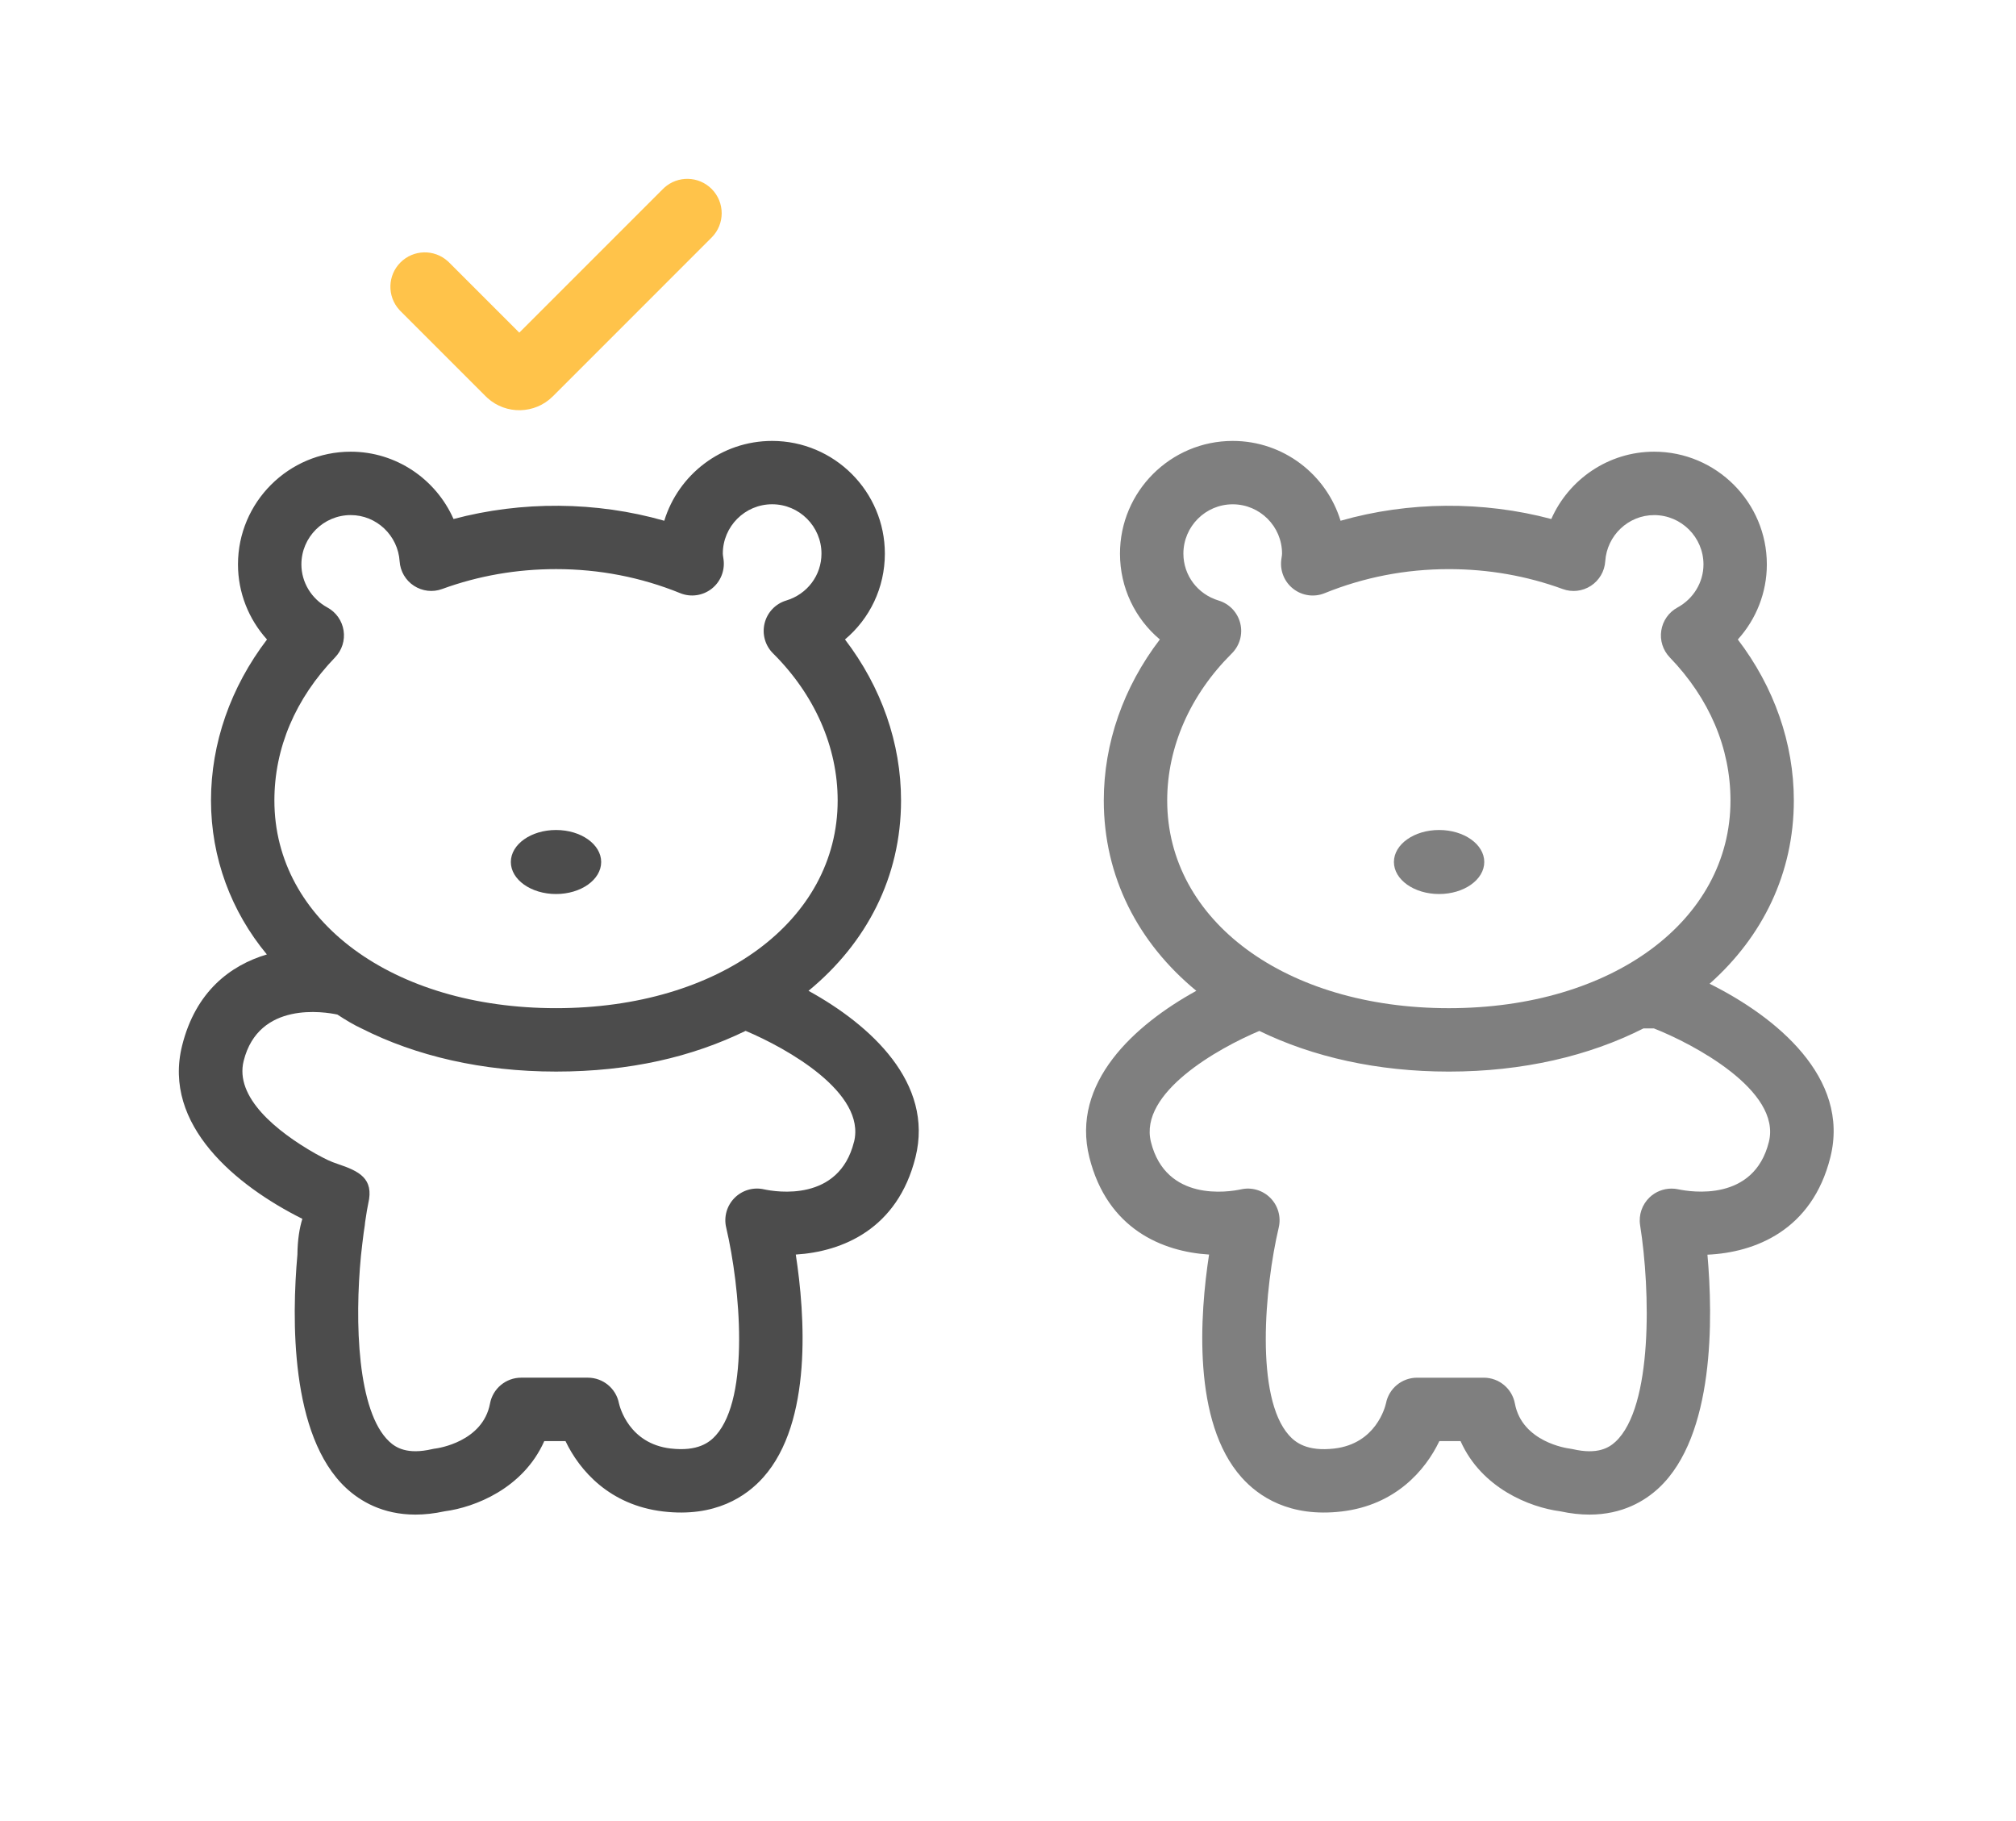
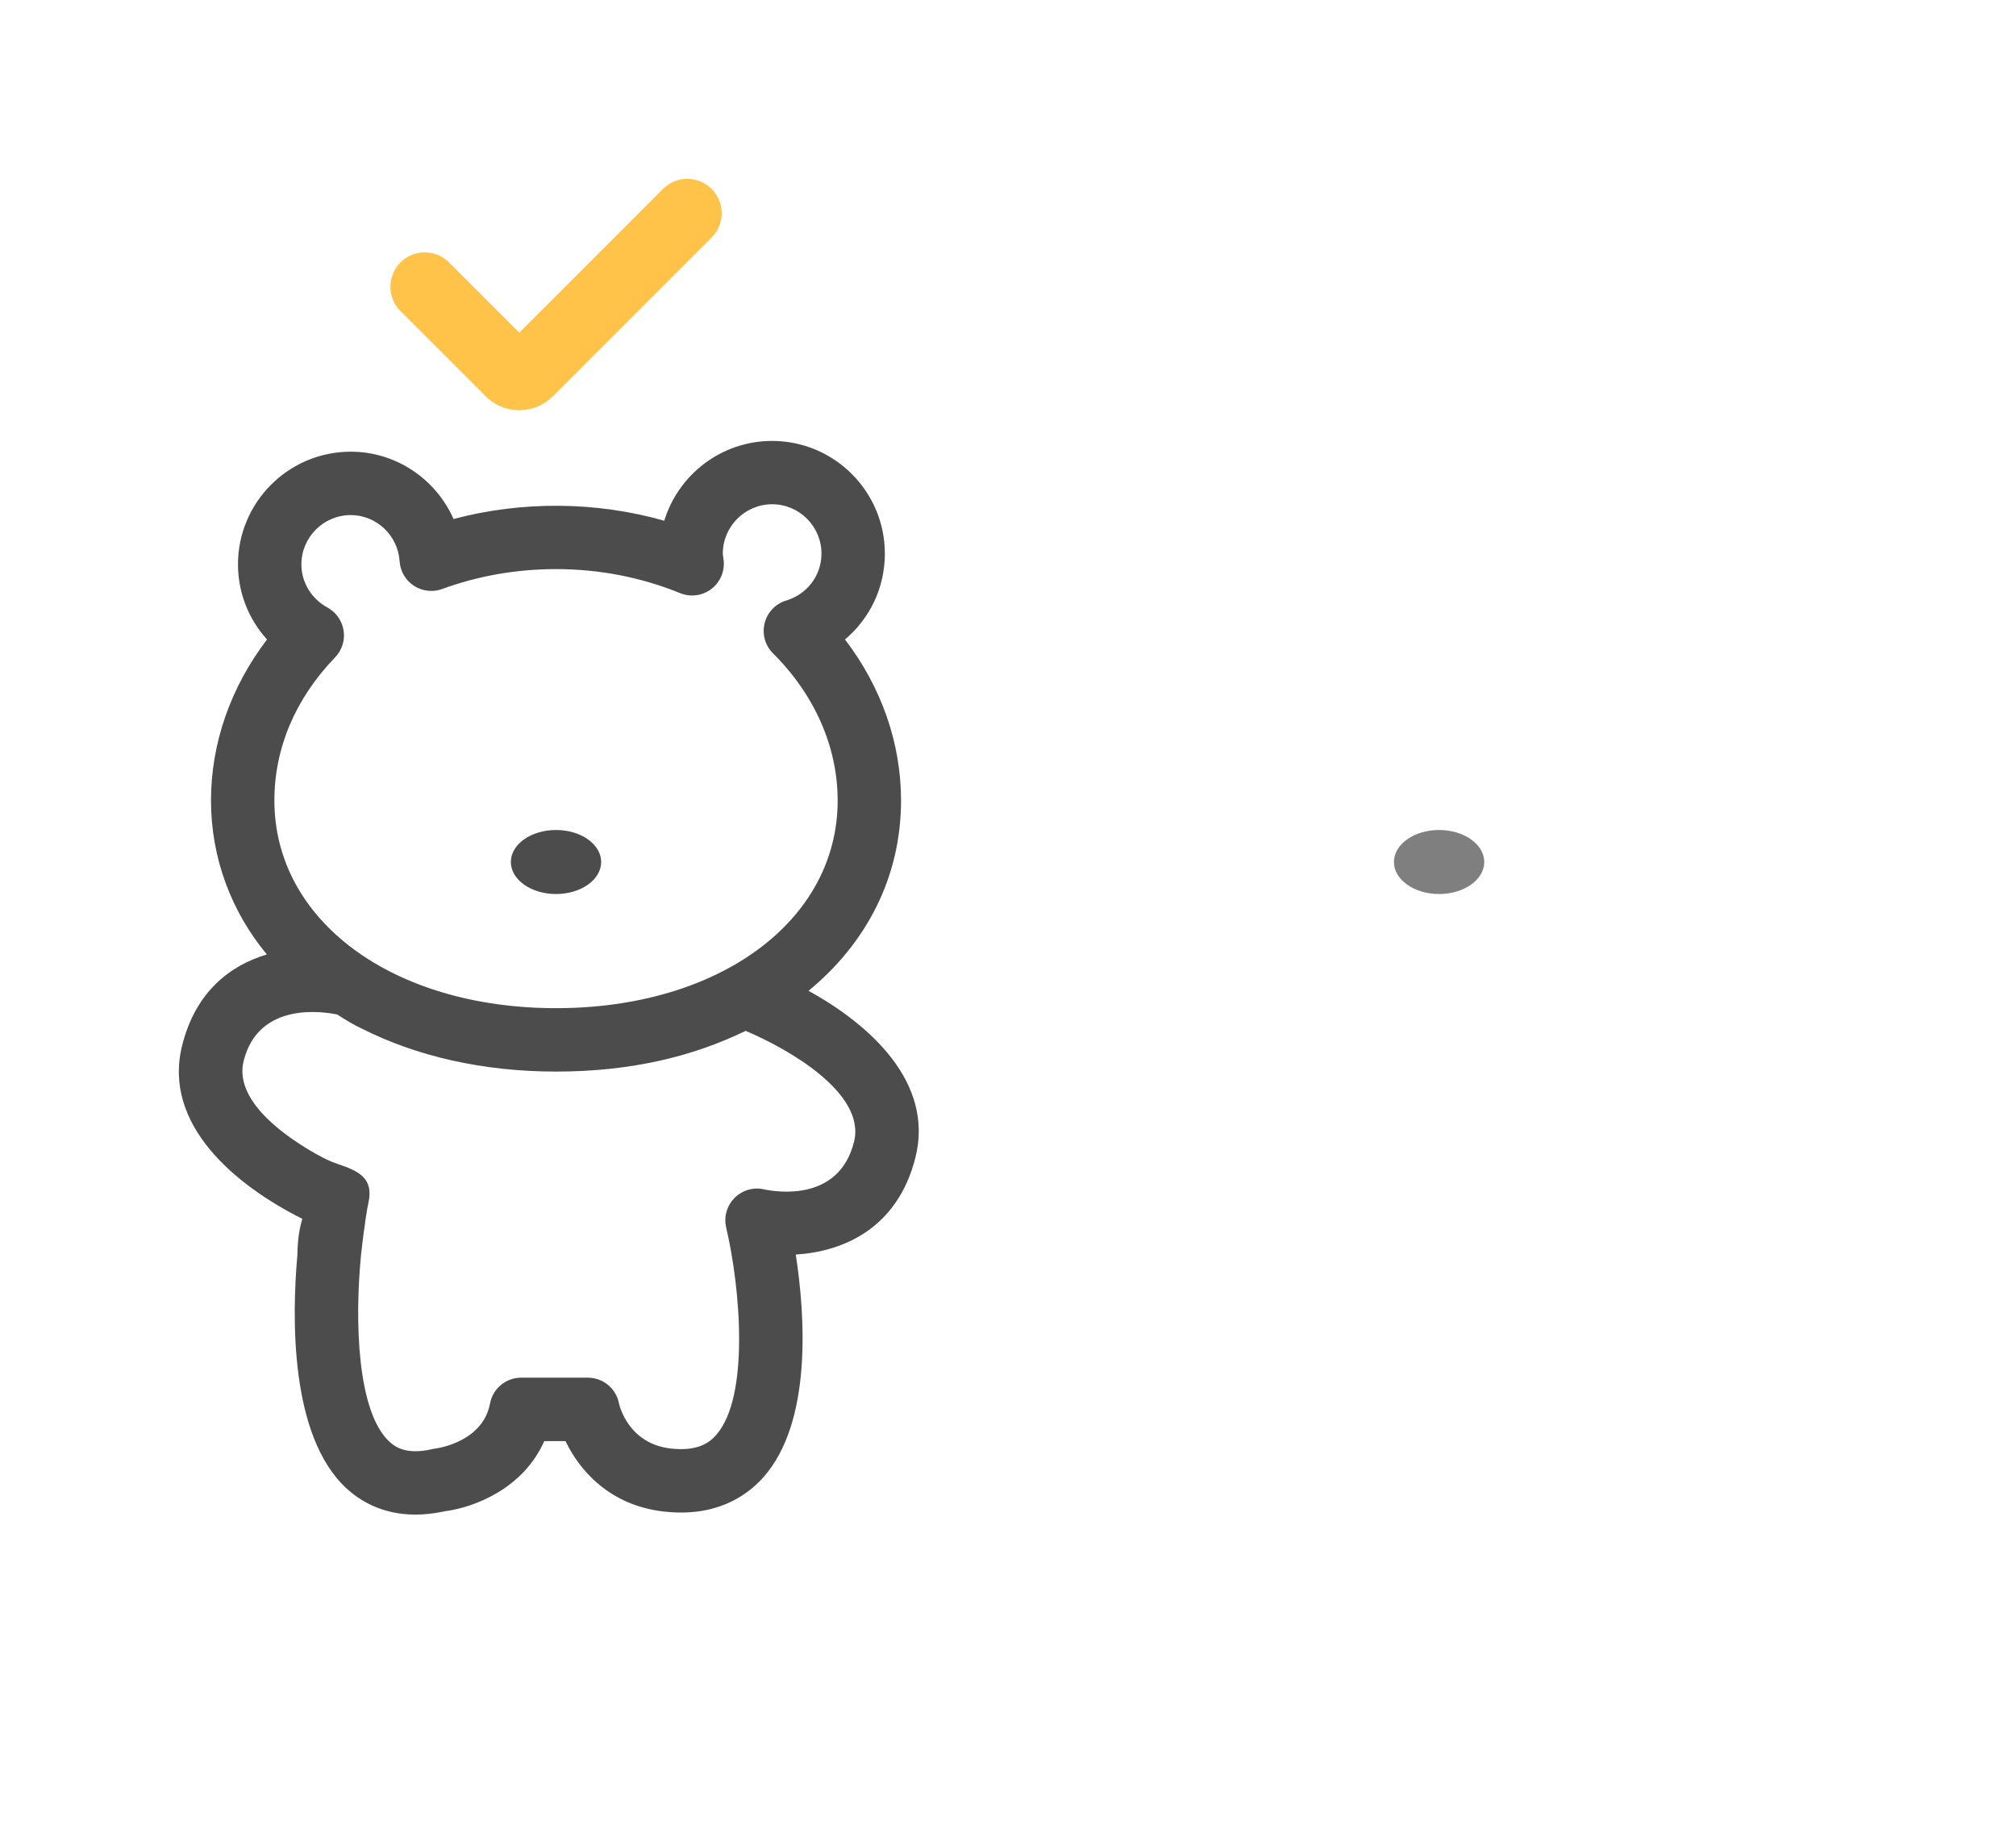
<svg xmlns="http://www.w3.org/2000/svg" width="124" height="112" viewBox="0 0 124 112" fill="none">
-   <path d="M67.004 71.179C68.108 75.593 71.504 76.983 74.367 77.159C73.799 80.853 73.327 87.454 76.366 90.863C77.404 92.028 79.313 93.338 82.527 92.959C85.824 92.57 87.673 90.435 88.532 88.631H89.835C91.13 91.541 94.112 92.707 95.959 92.948C96.611 93.09 97.213 93.152 97.765 93.152C99.788 93.152 101.17 92.317 102.033 91.511C105.479 88.293 105.365 81.037 105.021 77.167C107.932 77.037 111.456 75.681 112.582 71.177C113.809 66.272 109.235 62.533 105.154 60.503C108.423 57.601 110.335 53.701 110.335 49.232C110.335 45.711 109.125 42.261 106.89 39.331C108.022 38.08 108.675 36.443 108.675 34.713C108.675 30.891 105.563 27.78 101.741 27.78C98.94 27.78 96.495 29.475 95.417 31.921C91.229 30.804 86.639 30.832 82.455 32.028C81.588 29.188 78.942 27.118 75.822 27.118C72 27.118 68.888 30.228 68.888 34.05C68.888 36.145 69.814 38.047 71.34 39.328C69.102 42.259 67.892 45.7 67.892 49.233C67.892 53.929 70.006 57.995 73.584 60.938C69.754 63.045 65.86 66.604 67.004 71.179ZM89.115 62.006C79.079 62.006 71.792 56.635 71.792 49.233C71.792 45.945 73.205 42.732 75.768 40.186C76.255 39.702 76.452 38.997 76.285 38.331C76.119 37.665 75.615 37.134 74.957 36.936C73.66 36.544 72.788 35.385 72.788 34.05C72.788 32.378 74.15 31.016 75.822 31.016C77.495 31.016 78.856 32.378 78.856 34.05C78.856 34.127 78.841 34.198 78.831 34.271L78.809 34.429C78.722 35.116 79.006 35.799 79.554 36.221C80.104 36.644 80.837 36.744 81.477 36.482C83.895 35.501 86.465 35.003 89.114 35.003C91.541 35.003 93.897 35.415 96.119 36.227C96.695 36.44 97.338 36.365 97.854 36.029C98.367 35.693 98.695 35.135 98.735 34.523C98.838 32.929 100.159 31.68 101.743 31.68C103.415 31.68 104.777 33.042 104.777 34.715C104.777 35.812 104.163 36.828 103.176 37.365C102.641 37.657 102.274 38.18 102.182 38.781C102.088 39.382 102.282 39.992 102.703 40.43C105.148 42.968 106.438 46.012 106.438 49.233C106.438 56.635 99.152 62.006 89.115 62.006ZM77.455 63.403C80.74 65.003 84.71 65.906 89.115 65.906C93.662 65.906 97.746 64.945 101.089 63.249H101.725C104.111 64.185 109.592 67.067 108.799 70.234C107.875 73.938 103.991 73.308 103.222 73.145C103.087 73.116 102.951 73.102 102.814 73.102C102.32 73.102 101.834 73.289 101.468 73.636C101.002 74.079 100.779 74.721 100.88 75.355C101.516 79.364 101.668 86.522 99.373 88.664C98.978 89.032 98.279 89.484 96.731 89.125C96.658 89.109 96.585 89.097 96.511 89.087C96.408 89.075 93.622 88.691 93.178 86.322C93.006 85.4 92.2 84.732 91.263 84.732H87.162C86.23 84.732 85.428 85.392 85.249 86.306C85.196 86.54 84.627 88.789 82.073 89.089C80.397 89.282 79.678 88.718 79.281 88.272C77.187 85.926 77.783 79.191 78.652 75.498C78.806 74.844 78.612 74.156 78.14 73.679C77.666 73.2 76.98 73.001 76.326 73.15C75.572 73.311 71.718 73.939 70.792 70.236C70.036 67.206 74.933 64.467 77.46 63.405L77.455 63.403Z" fill="black" fill-opacity="0.5" />
  <path d="M88.515 54.985C86.98 54.985 85.737 54.103 85.737 53.016C85.737 51.928 86.98 51.047 88.515 51.047C90.049 51.047 91.294 51.928 91.294 53.016C91.294 54.103 90.049 54.985 88.515 54.985Z" fill="black" fill-opacity="0.5" />
  <path d="M34.2 54.985C35.735 54.985 36.977 54.103 36.977 53.016C36.977 51.928 35.735 51.047 34.2 51.047C32.665 51.047 31.421 51.928 31.421 53.016C31.421 54.103 32.665 54.985 34.2 54.985Z" fill="black" fill-opacity="0.7" />
  <path d="M49.73 60.938C53.309 57.995 55.421 53.929 55.421 49.233C55.421 45.7 54.212 42.259 51.973 39.328C53.5 38.047 54.426 36.145 54.426 34.05C54.426 30.228 51.314 27.118 47.491 27.118C44.371 27.118 41.727 29.188 40.858 32.028C36.675 30.832 32.085 30.804 27.896 31.921C26.817 29.477 24.374 27.78 21.573 27.78C17.75 27.78 14.638 30.891 14.638 34.713C14.638 36.443 15.291 38.079 16.423 39.331C14.188 42.261 12.978 45.711 12.978 49.232C12.978 52.753 14.221 56.063 16.414 58.701C14.177 59.367 12.035 60.974 11.203 64.302C9.979 69.196 14.527 72.928 18.598 74.962C18.424 75.515 18.303 76.233 18.293 77.167C17.947 81.037 17.833 88.293 21.281 91.511C22.145 92.317 23.526 93.152 25.549 93.152C26.102 93.152 26.704 93.09 27.354 92.948C29.201 92.708 32.185 91.543 33.478 88.631H34.782C35.642 90.435 37.491 92.57 40.787 92.959C44 93.338 45.909 92.026 46.947 90.863C49.987 87.454 49.514 80.851 48.947 77.159C51.811 76.981 55.206 75.593 56.309 71.179C57.452 66.604 53.56 63.045 49.73 60.938ZM21.133 38.779C21.041 38.179 20.674 37.656 20.139 37.364C19.152 36.826 18.538 35.81 18.538 34.713C18.538 33.041 19.9 31.679 21.573 31.679C23.155 31.679 24.477 32.928 24.58 34.521C24.62 35.133 24.946 35.693 25.461 36.027C25.977 36.363 26.62 36.438 27.196 36.225C29.418 35.414 31.774 35.002 34.201 35.002C36.852 35.002 39.422 35.499 41.838 36.481C42.478 36.742 43.211 36.642 43.761 36.219C44.309 35.797 44.593 35.114 44.506 34.428L44.484 34.269C44.474 34.196 44.46 34.123 44.459 34.049C44.459 32.376 45.82 31.014 47.493 31.014C49.165 31.014 50.527 32.376 50.527 34.049C50.527 35.384 49.657 36.542 48.358 36.934C47.701 37.132 47.196 37.662 47.03 38.329C46.864 38.997 47.06 39.7 47.547 40.184C50.112 42.732 51.523 45.945 51.523 49.232C51.523 56.634 44.237 62.005 34.2 62.005C24.163 62.005 16.877 56.634 16.877 49.232C16.877 46.01 18.167 42.966 20.612 40.428C21.034 39.991 21.227 39.38 21.133 38.779ZM52.526 70.234C51.6 73.938 47.746 73.31 46.992 73.148C46.339 72.999 45.652 73.2 45.178 73.678C44.706 74.155 44.511 74.843 44.666 75.496C45.533 79.19 46.131 85.924 44.037 88.271C43.641 88.716 42.921 89.281 41.245 89.087C38.693 88.786 38.122 86.538 38.07 86.305C37.891 85.39 37.088 84.731 36.156 84.731H32.055C31.118 84.731 30.311 85.4 30.14 86.321C29.696 88.688 26.91 89.071 26.807 89.086C26.733 89.095 26.66 89.106 26.587 89.124C25.04 89.482 24.34 89.03 23.946 88.662C21.974 86.823 21.809 81.289 22.203 77.221C22.256 76.723 22.313 76.254 22.367 75.835C22.391 75.67 22.413 75.51 22.438 75.355C22.448 75.293 22.454 75.231 22.457 75.169C22.538 74.61 22.608 74.201 22.651 74.017C23.012 72.476 22.091 72.03 20.772 71.587C20.32 71.434 20.089 71.327 19.388 70.943C16.992 69.576 14.429 67.484 14.987 65.25C15.911 61.547 19.982 62.235 20.75 62.398C21.267 62.737 21.785 63.046 22.227 63.248C25.571 64.944 29.655 65.905 34.201 65.905C38.748 65.905 42.577 65.001 45.862 63.401C48.389 64.464 53.286 67.203 52.529 70.233L52.526 70.234Z" fill="black" fill-opacity="0.7" />
  <path d="M40.859 11.544C41.689 10.794 42.971 10.82 43.77 11.619C44.596 12.445 44.596 13.784 43.77 14.609L34.005 24.375C32.901 25.479 31.131 25.514 29.985 24.479L29.876 24.375L24.632 19.131L24.557 19.052C23.807 18.222 23.832 16.941 24.632 16.141C25.432 15.341 26.713 15.316 27.543 16.066L27.622 16.141L31.94 20.459L40.78 11.619L40.859 11.544Z" fill="#FFC34A" />
</svg>